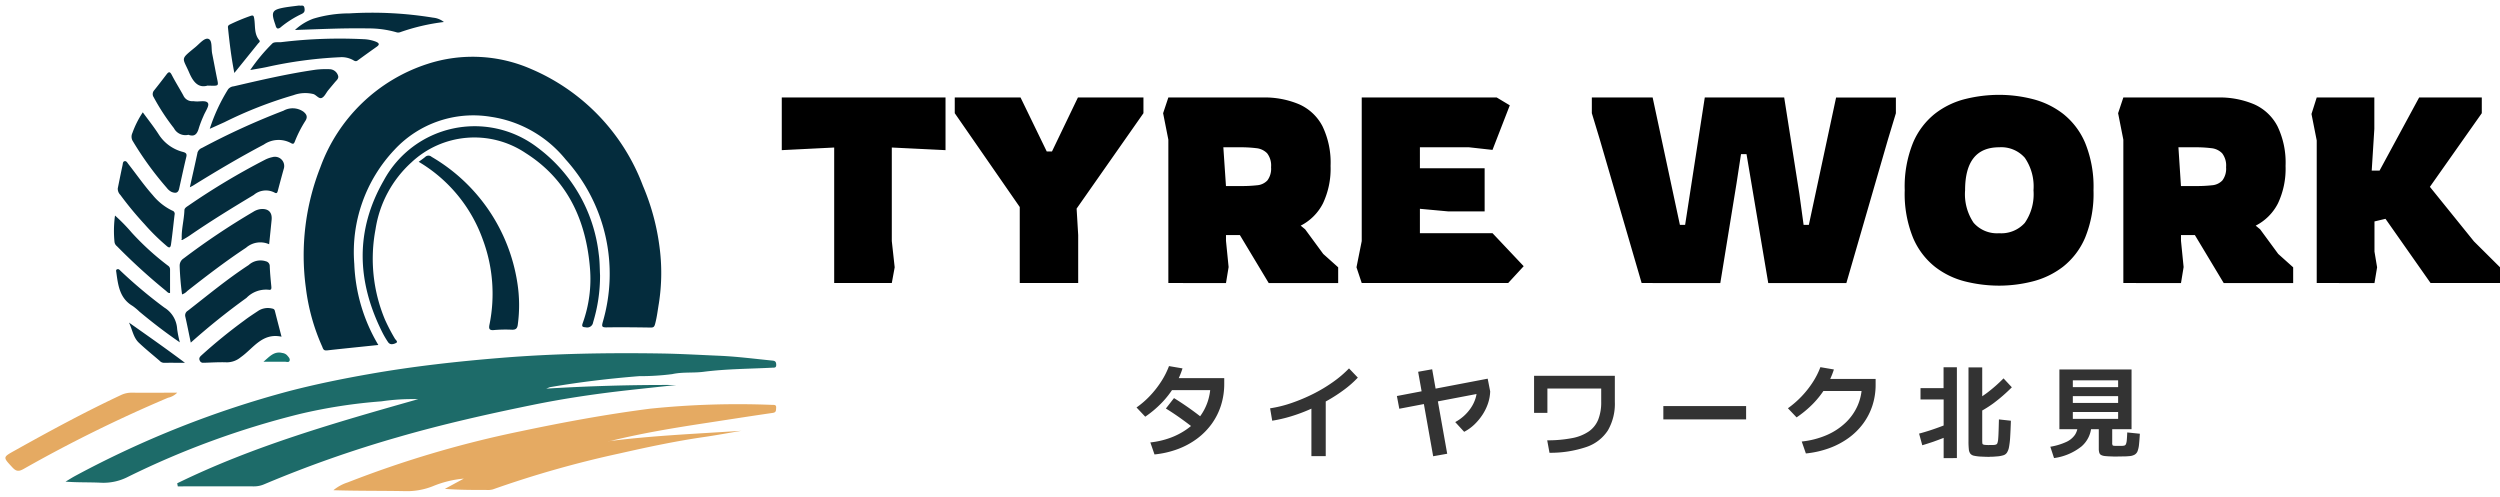
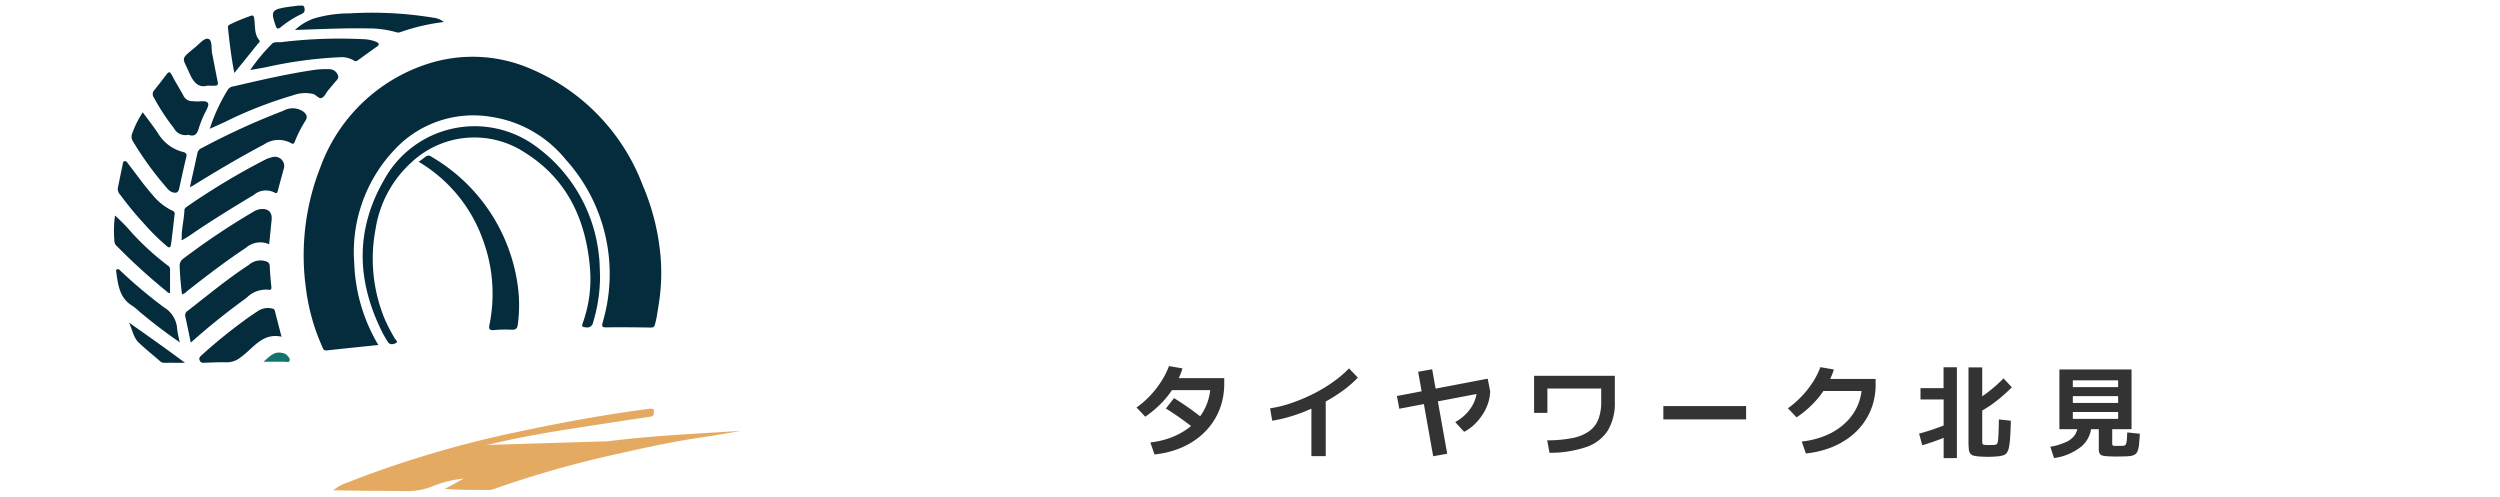
<svg xmlns="http://www.w3.org/2000/svg" width="229.978" height="45.682" viewBox="0 0 229.978 45.682">
  <g id="グループ_34513" data-name="グループ 34513" transform="translate(-211.504 -406.492)">
    <g id="グループ_21495" data-name="グループ 21495" transform="translate(212 407)">
      <path id="合体_1" data-name="合体 1" d="M4.2,32.678c-.64-.551-1.3-1.08-1.911-1.661-.518-.491-.6-1.228-.907-1.851,1.729,1.218,3.445,2.419,5.15,3.7-.653,0-1.305-.006-1.958,0H4.569A.544.544,0,0,1,4.2,32.678Zm3.692-.022c-.1-.224.018-.343.152-.471a48.734,48.734,0,0,1,3.93-3.2c.421-.325.872-.612,1.315-.908a1.618,1.618,0,0,1,1.218-.211c.17.028.262.072.3.24.193.763.392,1.524.609,2.359-1.789-.383-2.6,1.084-3.747,1.884a2,2,0,0,1-1.291.474c-.679-.027-1.361.017-2.042.039l-.11,0A.313.313,0,0,1,7.894,32.656Zm11.25-1.316a18.713,18.713,0,0,1-1.489-5.388,22.145,22.145,0,0,1,1.339-11.08,15.589,15.589,0,0,1,9.855-9.5,13.414,13.414,0,0,1,9.545.475A18.888,18.888,0,0,1,48.661,16.583a21.147,21.147,0,0,1,1.516,5.54,18.111,18.111,0,0,1-.052,5.3c-.106.626-.176,1.254-.344,1.871-.065.239-.131.334-.392.33-1.361-.02-2.723-.037-4.084-.016-.453.007-.432-.121-.335-.5a15.7,15.7,0,0,0-3.423-14.954,10.9,10.9,0,0,0-6.862-3.915,9.888,9.888,0,0,0-8.876,3.026,13.693,13.693,0,0,0-3.7,10.5,15.706,15.706,0,0,0,2.213,7.463c-1.64.171-3.193.327-4.743.5a.564.564,0,0,1-.063,0C19.25,31.736,19.22,31.514,19.144,31.34Zm6.071-.379a8.2,8.2,0,0,1-.527-.9c-2.351-4.685-2.509-9.38.143-13.982a9.5,9.5,0,0,1,14.11-3.033A14.2,14.2,0,0,1,44.6,22.887c.093.641.084,1.281.117,1.922a14.621,14.621,0,0,1-.638,4.333.545.545,0,0,1-.665.462c-.32-.024-.406-.068-.286-.4a11.961,11.961,0,0,0,.662-5.04c-.358-4.413-2.068-8.152-5.915-10.59a8.466,8.466,0,0,0-10.509.856,10.414,10.414,0,0,0-3.3,6.139,14.518,14.518,0,0,0,.86,8.312,16.85,16.85,0,0,0,.914,1.756c.07.125.321.292.119.4a.892.892,0,0,1-.394.119A.4.4,0,0,1,25.215,30.961ZM6.567,28.63a.49.49,0,0,1,.231-.555c1.84-1.432,3.636-2.921,5.593-4.2a1.609,1.609,0,0,1,1.591-.345.453.453,0,0,1,.351.462c.023.6.082,1.208.141,1.811.02.2.038.4-.245.343a2.505,2.505,0,0,0-2.042.754,62.91,62.91,0,0,0-5.119,4.11C6.889,30.155,6.74,29.39,6.567,28.63Zm-4.219-.467a5.271,5.271,0,0,0-.633-.527c-1.2-.709-1.335-1.914-1.5-3.111-.012-.088-.047-.2.051-.248.172-.087.263.061.368.156a43.734,43.734,0,0,0,4,3.353,2.469,2.469,0,0,1,1.181,1.98,9.927,9.927,0,0,0,.247,1.22C4.71,30.061,3.513,29.133,2.348,28.163Zm32.2,1.182a14.284,14.284,0,0,0-.625-7.841,13.635,13.635,0,0,0-5.888-7.127c.228-.168.424-.3.6-.448a.429.429,0,0,1,.586-.009A16.27,16.27,0,0,1,37.108,25.5a13.245,13.245,0,0,1,.044,3.84c-.043.356-.174.5-.548.482a12.389,12.389,0,0,0-1.653.033q-.06.006-.11.006C34.492,29.86,34.485,29.662,34.546,29.345Zm-28.5-5.38a.777.777,0,0,1,.362-.7,66.389,66.389,0,0,1,6.4-4.284,1.65,1.65,0,0,1,.665-.252c.729-.077,1.1.283,1.029,1s-.145,1.422-.228,2.232a1.994,1.994,0,0,0-2.122.319c-1.871,1.237-3.649,2.6-5.408,3.982a1.126,1.126,0,0,1-.481.313A25.852,25.852,0,0,1,6.046,23.965ZM4.74,26.208A55.218,55.218,0,0,1,.27,22.134a.576.576,0,0,1-.222-.415,10.289,10.289,0,0,1,.05-2.4A16.475,16.475,0,0,1,1.643,20.9a24.449,24.449,0,0,0,3.33,3.032.4.4,0,0,1,.188.361c0,.71,0,1.421,0,2.149a.221.221,0,0,1-.053.007C4.966,26.451,4.861,26.3,4.74,26.208Zm.018-4.168A19.173,19.173,0,0,1,2.8,20.1a31.245,31.245,0,0,1-2.21-2.676.809.809,0,0,1-.239-.6c.146-.717.288-1.434.443-2.149.029-.132.017-.335.2-.359.16-.021.24.149.329.263.749.953,1.436,1.954,2.245,2.861a5.282,5.282,0,0,0,1.8,1.429.3.3,0,0,1,.209.377c-.108.911-.2,1.824-.328,2.732-.028.2-.091.271-.164.271C4.969,22.249,4.839,22.106,4.758,22.04Zm1.417-.472.064-.055c.021.019.042.038.061.058Zm.064-.055c-.049-.9.212-1.781.243-2.679.007-.2.186-.3.339-.406A64.375,64.375,0,0,1,13.9,14.186a2.661,2.661,0,0,1,.673-.238.851.851,0,0,1,1.041,1.1q-.272.98-.531,1.963c-.047.18-.086.33-.319.192a1.717,1.717,0,0,0-1.9.221c-2,1.2-3.986,2.419-5.907,3.742-.211.146-.437.27-.656.4C6.281,21.551,6.261,21.531,6.24,21.513Zm-.964-4.378a1.3,1.3,0,0,1-.411-.358,29.948,29.948,0,0,1-3.108-4.269.782.782,0,0,1-.062-.774,8.664,8.664,0,0,1,.96-1.91c.517.711,1.032,1.354,1.473,2.045a3.732,3.732,0,0,0,2.222,1.6c.243.07.383.143.31.445-.235.979-.446,1.964-.665,2.948-.061.273-.2.363-.364.363A.939.939,0,0,1,5.276,17.135Zm2.4-3.568A.68.68,0,0,1,8.1,13.1,65.926,65.926,0,0,1,15.6,9.674a1.723,1.723,0,0,1,1.824.087c.3.239.418.486.188.845a11.035,11.035,0,0,0-.972,1.907c-.079.2-.15.262-.35.144a2.387,2.387,0,0,0-2.5.132c-2.224,1.174-4.385,2.454-6.52,3.78-.06.037-.126.066-.289.15C7.233,15.594,7.464,14.582,7.68,13.567Zm-.825-1.676a1.186,1.186,0,0,1-1.332-.607A20,20,0,0,1,3.656,8.436.515.515,0,0,1,3.7,7.8c.391-.485.769-.981,1.147-1.476.221-.289.33-.215.483.082.328.635.712,1.24,1.054,1.868A.89.89,0,0,0,7.26,8.8a.853.853,0,0,1,.165.013,2.534,2.534,0,0,0,.478,0c.323-.017.637-.034.75.173.134.246-.259.779-.419,1.184a10.315,10.315,0,0,0-.415,1.075c-.112.419-.281.714-.622.714A.906.906,0,0,1,6.855,11.891ZM10.5,7.708a.738.738,0,0,1,.516-.274c2.485-.58,4.972-1.157,7.5-1.524a7.985,7.985,0,0,1,1.321-.053.839.839,0,0,1,.764.548c.129.3-.125.468-.283.662-.2.242-.4.477-.6.72s-.337.587-.588.707c-.268.129-.5-.251-.777-.347a3.129,3.129,0,0,0-1.837.1,38.121,38.121,0,0,0-6.352,2.487c-.4.182-.8.361-1.351.608A16.29,16.29,0,0,1,10.5,7.708ZM6.923,6.176c-.621-1.437-.866-1.17.57-2.349.379-.311.839-.886,1.2-.758.375.135.246.871.341,1.344.145.717.276,1.437.42,2.155.179.893.266.824-.852.8a1.306,1.306,0,0,1-.366.056C7.6,7.424,7.224,6.872,6.923,6.176Zm3.565-4.156c-.016-.16.075-.227.2-.286A17.813,17.813,0,0,1,12.571.953c.261-.086.289.006.33.238.119.674-.03,1.411.47,2,.117.138-.047.225-.122.319L11.076,6.205C10.791,4.776,10.63,3.4,10.488,2.021Zm4.086,1.468c.159-.152.527-.1.8-.117a44.468,44.468,0,0,1,7.6-.273,3.513,3.513,0,0,1,1.128.23c.244.108.394.234.086.453q-.9.638-1.787,1.284c-.152.11-.279.027-.406-.048a2.182,2.182,0,0,0-1.221-.26,39.1,39.1,0,0,0-6.708.9c-.46.1-.924.168-1.527.277A16.221,16.221,0,0,1,14.574,3.488ZM25.959,2.453a9.211,9.211,0,0,0-2.607-.347c-2.225-.041-4.445.071-6.7.144a4.965,4.965,0,0,1,1.7-1.043,11.5,11.5,0,0,1,3.31-.484,34.8,34.8,0,0,1,7.691.393,1.882,1.882,0,0,1,1,.4,18.9,18.9,0,0,0-4.029.94.587.587,0,0,1-.186.031A.615.615,0,0,1,25.959,2.453ZM14.868,1.838c0-.018-.007-.036-.013-.053-.428-1.217-.33-1.4.9-1.615C16.184.1,16.622.054,17.032,0a.586.586,0,0,0,.181.009c.142-.008.272-.016.312.219.045.267.014.418-.261.55a9.1,9.1,0,0,0-1.9,1.2.481.481,0,0,1-.275.139C14.993,2.112,14.92,2.025,14.868,1.838Z" transform="translate(9.986)" fill="#042c3d" stroke="rgba(0,0,0,0)" stroke-miterlimit="10" stroke-width="1" />
-       <path id="パス_14082" data-name="パス 14082" d="M71.974,379.107c7.024-3.435,14.515-5.568,22.163-7.737a19.268,19.268,0,0,0-3.377.2,48.2,48.2,0,0,0-7.557,1.173,78.255,78.255,0,0,0-15.752,5.767,4.917,4.917,0,0,1-2.479.547c-1.078-.053-2.16-.013-3.276-.1.322-.19.637-.394.967-.568a90.746,90.746,0,0,1,19.589-7.757c2.474-.644,4.976-1.151,7.492-1.591,3.985-.7,8-1.143,12.031-1.472,4.923-.4,9.852-.478,14.786-.4,1.747.029,3.493.132,5.239.206,1.654.07,3.294.285,4.939.448.261.026.33.134.335.384.006.3-.181.257-.361.267-2.113.109-4.239.11-6.331.379-.958.123-1.913,0-2.884.214a23.251,23.251,0,0,1-3.034.186c-2.724.217-5.436.54-8.131,1-.214.036-.4.189-.555.157,3.977-.248,8.037-.368,12.1-.343-1.511.163-3.023.322-4.534.491-2.9.325-5.785.751-8.645,1.334-4.172.851-8.326,1.787-12.418,2.971a108.487,108.487,0,0,0-12.293,4.329,2.361,2.361,0,0,1-.957.2c-2.335-.009-4.671,0-7.006,0l-.055-.283" transform="translate(-56.165 -335.158)" fill="#1d6b69" stroke="rgba(0,0,0,0)" stroke-miterlimit="10" stroke-width="1" />
-       <path id="パス_14083" data-name="パス 14083" d="M254.244,402.579c4.062-.523,8.158-.69,12.25-.961-1.147.192-2.29.406-3.44.572-2.6.375-5.163.921-7.719,1.5a95.944,95.944,0,0,0-11.7,3.316,1.792,1.792,0,0,1-.6.053c-1.262,0-2.525,0-3.818-.1l1.743-.944a9.687,9.687,0,0,0-2.849.7,6.436,6.436,0,0,1-2.626.451c-2.17-.041-4.341-.013-6.521-.084a3.982,3.982,0,0,1,1.316-.717,97.338,97.338,0,0,1,15.885-4.7c3.955-.835,7.928-1.57,11.939-2.083a78.927,78.927,0,0,1,11.243-.349c.192,0,.371-.014.346.276-.019.222.022.413-.31.461-2,.289-3.987.6-5.981.907-2.985.454-5.965.94-8.9,1.662a2.27,2.27,0,0,1-.262.034" transform="translate(-198.791 -362.495)" fill="#e5aa62" stroke="rgba(0,0,0,0)" stroke-miterlimit="10" stroke-width="1" />
-       <path id="パス_14105" data-name="パス 14105" d="M39.948,391.838a1.687,1.687,0,0,1-.838.458,129.033,129.033,0,0,0-13.275,6.545c-.438.247-.68.253-1.039-.134-.888-.959-.907-.927.238-1.566,3.207-1.791,6.434-3.541,9.764-5.1a2.268,2.268,0,0,1,1.01-.211c1.352.012,2.7,0,4.14,0" transform="translate(-24.149 -356.215)" fill="#e5aa62" stroke="rgba(0,0,0,0)" stroke-miterlimit="10" stroke-width="1" />
+       <path id="パス_14083" data-name="パス 14083" d="M254.244,402.579c4.062-.523,8.158-.69,12.25-.961-1.147.192-2.29.406-3.44.572-2.6.375-5.163.921-7.719,1.5a95.944,95.944,0,0,0-11.7,3.316,1.792,1.792,0,0,1-.6.053c-1.262,0-2.525,0-3.818-.1l1.743-.944a9.687,9.687,0,0,0-2.849.7,6.436,6.436,0,0,1-2.626.451c-2.17-.041-4.341-.013-6.521-.084a3.982,3.982,0,0,1,1.316-.717,97.338,97.338,0,0,1,15.885-4.7c3.955-.835,7.928-1.57,11.939-2.083c.192,0,.371-.014.346.276-.019.222.022.413-.31.461-2,.289-3.987.6-5.981.907-2.985.454-5.965.94-8.9,1.662a2.27,2.27,0,0,1-.262.034" transform="translate(-198.791 -362.495)" fill="#e5aa62" stroke="rgba(0,0,0,0)" stroke-miterlimit="10" stroke-width="1" />
      <path id="パス_14096" data-name="パス 14096" d="M185.274,367.561c.545-.452.965-1,1.738-.807a.726.726,0,0,1,.432.207c.125.154.315.315.229.519-.07.168-.292.074-.443.077-.632.01-1.265,0-1.956,0" transform="translate(-161.536 -334.79)" fill="#13736e" stroke="rgba(0,0,0,0)" stroke-miterlimit="10" stroke-width="1" />
    </g>
-     <path id="パス_50837" data-name="パス 50837" d="M-217.742-31.513V-43.978l-4.822.241v-4.846H-207.5v4.846l-4.942-.241v8.607l.265,2.411-.265,1.447Zm17.07,0v-6.992l-5.979-8.631v-1.447h6.051l2.411,4.967h.482l2.387-4.967h6.027v1.447l-6.148,8.776.145,2.435v4.412Zm13.67,0V-44.7l-.482-2.435.482-1.447h8.679a8.152,8.152,0,0,1,3.351.627,4.457,4.457,0,0,1,2.146,2.013,7.7,7.7,0,0,1,.747,3.653,7.474,7.474,0,0,1-.7,3.448,4.677,4.677,0,0,1-2.049,2.049l.41.338,1.664,2.266,1.374,1.23v1.447h-6.389l-2.652-4.412H-181.7v.53l.241,2.411-.241,1.471Zm5.3-8.921h1.4a12.694,12.694,0,0,0,1.459-.072,1.46,1.46,0,0,0,.952-.446,1.792,1.792,0,0,0,.338-1.218,1.839,1.839,0,0,0-.362-1.278,1.608,1.608,0,0,0-1-.47A11.46,11.46,0,0,0-180.4-44h-1.543Zm12.489,8.921-.482-1.447.482-2.411V-48.583h12.416l1.205.723-1.591,4.1-2.17-.241h-4.508v1.929h5.955V-38.1h-3.327l-2.628-.241v2.242h6.678l2.869,3.038-1.422,1.543Zm25.749,0-3.858-13.236-.723-2.387v-1.447h5.593l2.507,11.717h.482l1.808-11.717h7.305l1.4,8.9.386,2.821h.482l2.507-11.717h5.5v1.447l-.723,2.387-3.833,13.236h-7.185l-2-11.862h-.506l-.41,2.676-1.495,9.186Zm32.885.241a12.92,12.92,0,0,1-3.074-.374,7.506,7.506,0,0,1-2.8-1.338,6.779,6.779,0,0,1-2.037-2.676,10.736,10.736,0,0,1-.772-4.388,10.736,10.736,0,0,1,.772-4.388,6.779,6.779,0,0,1,2.037-2.676,7.506,7.506,0,0,1,2.8-1.338,12.92,12.92,0,0,1,3.074-.374,12.537,12.537,0,0,1,3.074.386,7.657,7.657,0,0,1,2.8,1.35,6.779,6.779,0,0,1,2.037,2.676,10.666,10.666,0,0,1,.772,4.364,10.666,10.666,0,0,1-.772,4.364,6.779,6.779,0,0,1-2.037,2.676,7.657,7.657,0,0,1-2.8,1.35A12.537,12.537,0,0,1-110.575-31.272Zm0-4.822a2.9,2.9,0,0,0,2.363-.952,4.64,4.64,0,0,0,.8-3,4.648,4.648,0,0,0-.8-2.99A2.886,2.886,0,0,0-110.575-44q-3.134,0-3.134,3.954a4.7,4.7,0,0,0,.784,2.99A2.85,2.85,0,0,0-110.575-36.094Zm11.428,4.581V-44.7l-.482-2.435.482-1.447h8.679a8.152,8.152,0,0,1,3.351.627,4.456,4.456,0,0,1,2.146,2.013,7.7,7.7,0,0,1,.747,3.653,7.474,7.474,0,0,1-.7,3.448,4.677,4.677,0,0,1-2.049,2.049l.41.338,1.664,2.266,1.374,1.23v1.447h-6.389l-2.652-4.412h-1.278v.53l.241,2.411-.241,1.471Zm5.3-8.921h1.4a12.694,12.694,0,0,0,1.459-.072,1.46,1.46,0,0,0,.952-.446A1.792,1.792,0,0,0-89.7-42.17a1.839,1.839,0,0,0-.362-1.278,1.608,1.608,0,0,0-1-.47A11.461,11.461,0,0,0-92.541-44h-1.543Zm12.489,8.921V-44.629l-.482-2.435.482-1.519h5.3v2.893l-.241,3.833h.723l3.641-6.727h5.762v1.447l-4.774,6.775,4.05,5.015L-64.5-32.96v1.447h-6.389l-4.147-5.907-1.013.241v2.773l.241,1.447-.241,1.447Z" transform="translate(505.984 464.041)" />
    <path id="パス_50838" data-name="パス 50838" d="M-129.248-14.426a7.706,7.706,0,0,0,1.848-.429,6.553,6.553,0,0,0,1.535-.807A5.27,5.27,0,0,0-124.7-16.79a4.907,4.907,0,0,0,.733-1.406,5.155,5.155,0,0,0,.254-1.632l.525.59h-4.471v-1.106h5.208v.516a6.525,6.525,0,0,1-.295,1.982,6,6,0,0,1-.853,1.705,6.293,6.293,0,0,1-1.346,1.364,7.163,7.163,0,0,1-1.779.963,8.57,8.57,0,0,1-2.143.493Zm-1.272-3.217a8.038,8.038,0,0,0,1.254-1.088,8.95,8.95,0,0,0,1.028-1.318,7.3,7.3,0,0,0,.705-1.4l1.244.212a7.69,7.69,0,0,1-.756,1.669,8.514,8.514,0,0,1-1.152,1.493,9.7,9.7,0,0,1-1.521,1.281Zm5.771,2.3q-.839-.673-1.6-1.221t-1.47-.982l.747-.959q.82.507,1.595,1.065t1.466,1.138Zm6.517-2.222a10.9,10.9,0,0,0,1.959-.484,16.189,16.189,0,0,0,2-.839,13.786,13.786,0,0,0,1.834-1.1,10.249,10.249,0,0,0,1.466-1.249l.811.848a9.347,9.347,0,0,1-1.226,1.088,14.5,14.5,0,0,1-1.516.991,18.024,18.024,0,0,1-1.687.848,15.221,15.221,0,0,1-1.747.645,12.872,12.872,0,0,1-1.7.392Zm3.8,4.4v-5.282h1.318v5.282Zm8.085-4.36-.221-1.171,8.352-1.595.23,1.171Zm3.116,4.37-1.383-7.771,1.291-.23,1.383,7.771Zm2.028-3.143a4.085,4.085,0,0,0,.811-.576,4.007,4.007,0,0,0,.631-.728,3.4,3.4,0,0,0,.406-.82,2.683,2.683,0,0,0,.143-.853l1.226.157a3.845,3.845,0,0,1-.2,1.1,4.537,4.537,0,0,1-.507,1.042,5.113,5.113,0,0,1-.747.9,4.045,4.045,0,0,1-.94.673Zm8.462,1.678a11.846,11.846,0,0,0,2.309-.207,4.028,4.028,0,0,0,1.53-.618,2.446,2.446,0,0,0,.857-1.088,4.321,4.321,0,0,0,.272-1.627v-1.226h-4.95v2.24h-1.226v-3.411h7.43v2.4a4.888,4.888,0,0,1-.636,2.618,3.8,3.8,0,0,1-1.964,1.526,10.293,10.293,0,0,1-3.411.539Zm10.684-1.927v-1.226h7.614v1.226Zm12.731,2.037a7.858,7.858,0,0,0,2.259-.576,5.961,5.961,0,0,0,1.747-1.129,4.885,4.885,0,0,0,1.129-1.586,4.723,4.723,0,0,0,.4-1.936l.525.581h-4.471V-20.27h5.208v.525a6.169,6.169,0,0,1-.295,1.927,5.817,5.817,0,0,1-.853,1.659,6.132,6.132,0,0,1-1.346,1.327,7.3,7.3,0,0,1-1.779.936,8.845,8.845,0,0,1-2.143.484Zm-1.272-3.06a8.744,8.744,0,0,0,1.254-1.088,8.8,8.8,0,0,0,1.028-1.3,7.065,7.065,0,0,0,.705-1.392l1.244.212a7.651,7.651,0,0,1-.756,1.655,8.453,8.453,0,0,1-1.152,1.484A9.84,9.84,0,0,1-69.8-16.73Zm18.538,4.471q-.212,0-.429-.009l-.41-.018a4,4,0,0,1-.585-.078.58.58,0,0,1-.327-.184.776.776,0,0,1-.143-.406,6.75,6.75,0,0,1-.032-.751v-6.785h1.263V-14.7q0,.221.009.323t.06.129a.544.544,0,0,0,.161.046q.111.009.23.014t.23,0q.12,0,.235,0t.226-.014a.692.692,0,0,0,.152-.046.232.232,0,0,0,.1-.138,1.521,1.521,0,0,0,.065-.36q.023-.249.037-.682t.032-1.115l1.1.12q-.028.894-.065,1.484a7.176,7.176,0,0,1-.106.931,1.434,1.434,0,0,1-.189.516.6.6,0,0,1-.313.24,2.587,2.587,0,0,1-.47.1l-.4.032Q-51.823-13.107-52.062-13.107Zm-6.176-1.06-.295-1.079q.489-.129,1.014-.3t1.046-.369q.521-.194.982-.4l.369.977q-.47.212-1.014.429t-1.088.41Q-57.769-14.306-58.239-14.167Zm1.964,1.18V-18.38H-58.4v-1.042h2.12v-1.917h1.226v8.352ZM-53.427-17l-.433-1.023a10.031,10.031,0,0,0,1.544-.936,13.816,13.816,0,0,0,1.553-1.36l.765.82A15.206,15.206,0,0,1-51.7-18.021,10.437,10.437,0,0,1-53.427-17ZM-40.3-13.126h-.207q-.106,0-.217-.009-.433-.009-.687-.037a.972.972,0,0,1-.378-.1.358.358,0,0,1-.166-.217A1.334,1.334,0,0,1-42-13.854v-1.788h-2.388v-.949h4.167v-.636h-4.167v-.83h4.167v-.627h-4.167v-.83h4.167v-.627h-4.167v4.5h-1.235v-5.5h6.637v5.5h-1.779v1.235a.446.446,0,0,0,.041.249q.041.046.281.046a.605.605,0,0,0,.129,0q.065,0,.129,0t.143,0a.642.642,0,0,0,.134,0,.993.993,0,0,0,.263-.028.233.233,0,0,0,.147-.143,1.257,1.257,0,0,0,.074-.364q.023-.249.041-.7l1.162.12q-.037.608-.078.991a2.4,2.4,0,0,1-.129.6.644.644,0,0,1-.263.327,1.135,1.135,0,0,1-.461.138,6.712,6.712,0,0,1-.728.032q-.1,0-.207,0T-40.3-13.126Zm-5.817.138-.341-1.042A5.763,5.763,0,0,0-45-14.467a1.95,1.95,0,0,0,.811-.664,1.618,1.618,0,0,0,.254-.9l1.254.065a2.639,2.639,0,0,1-.9,1.9A5.143,5.143,0,0,1-46.117-12.988Z" transform="translate(446.574 461.618)" fill="#333" />
  </g>
</svg>